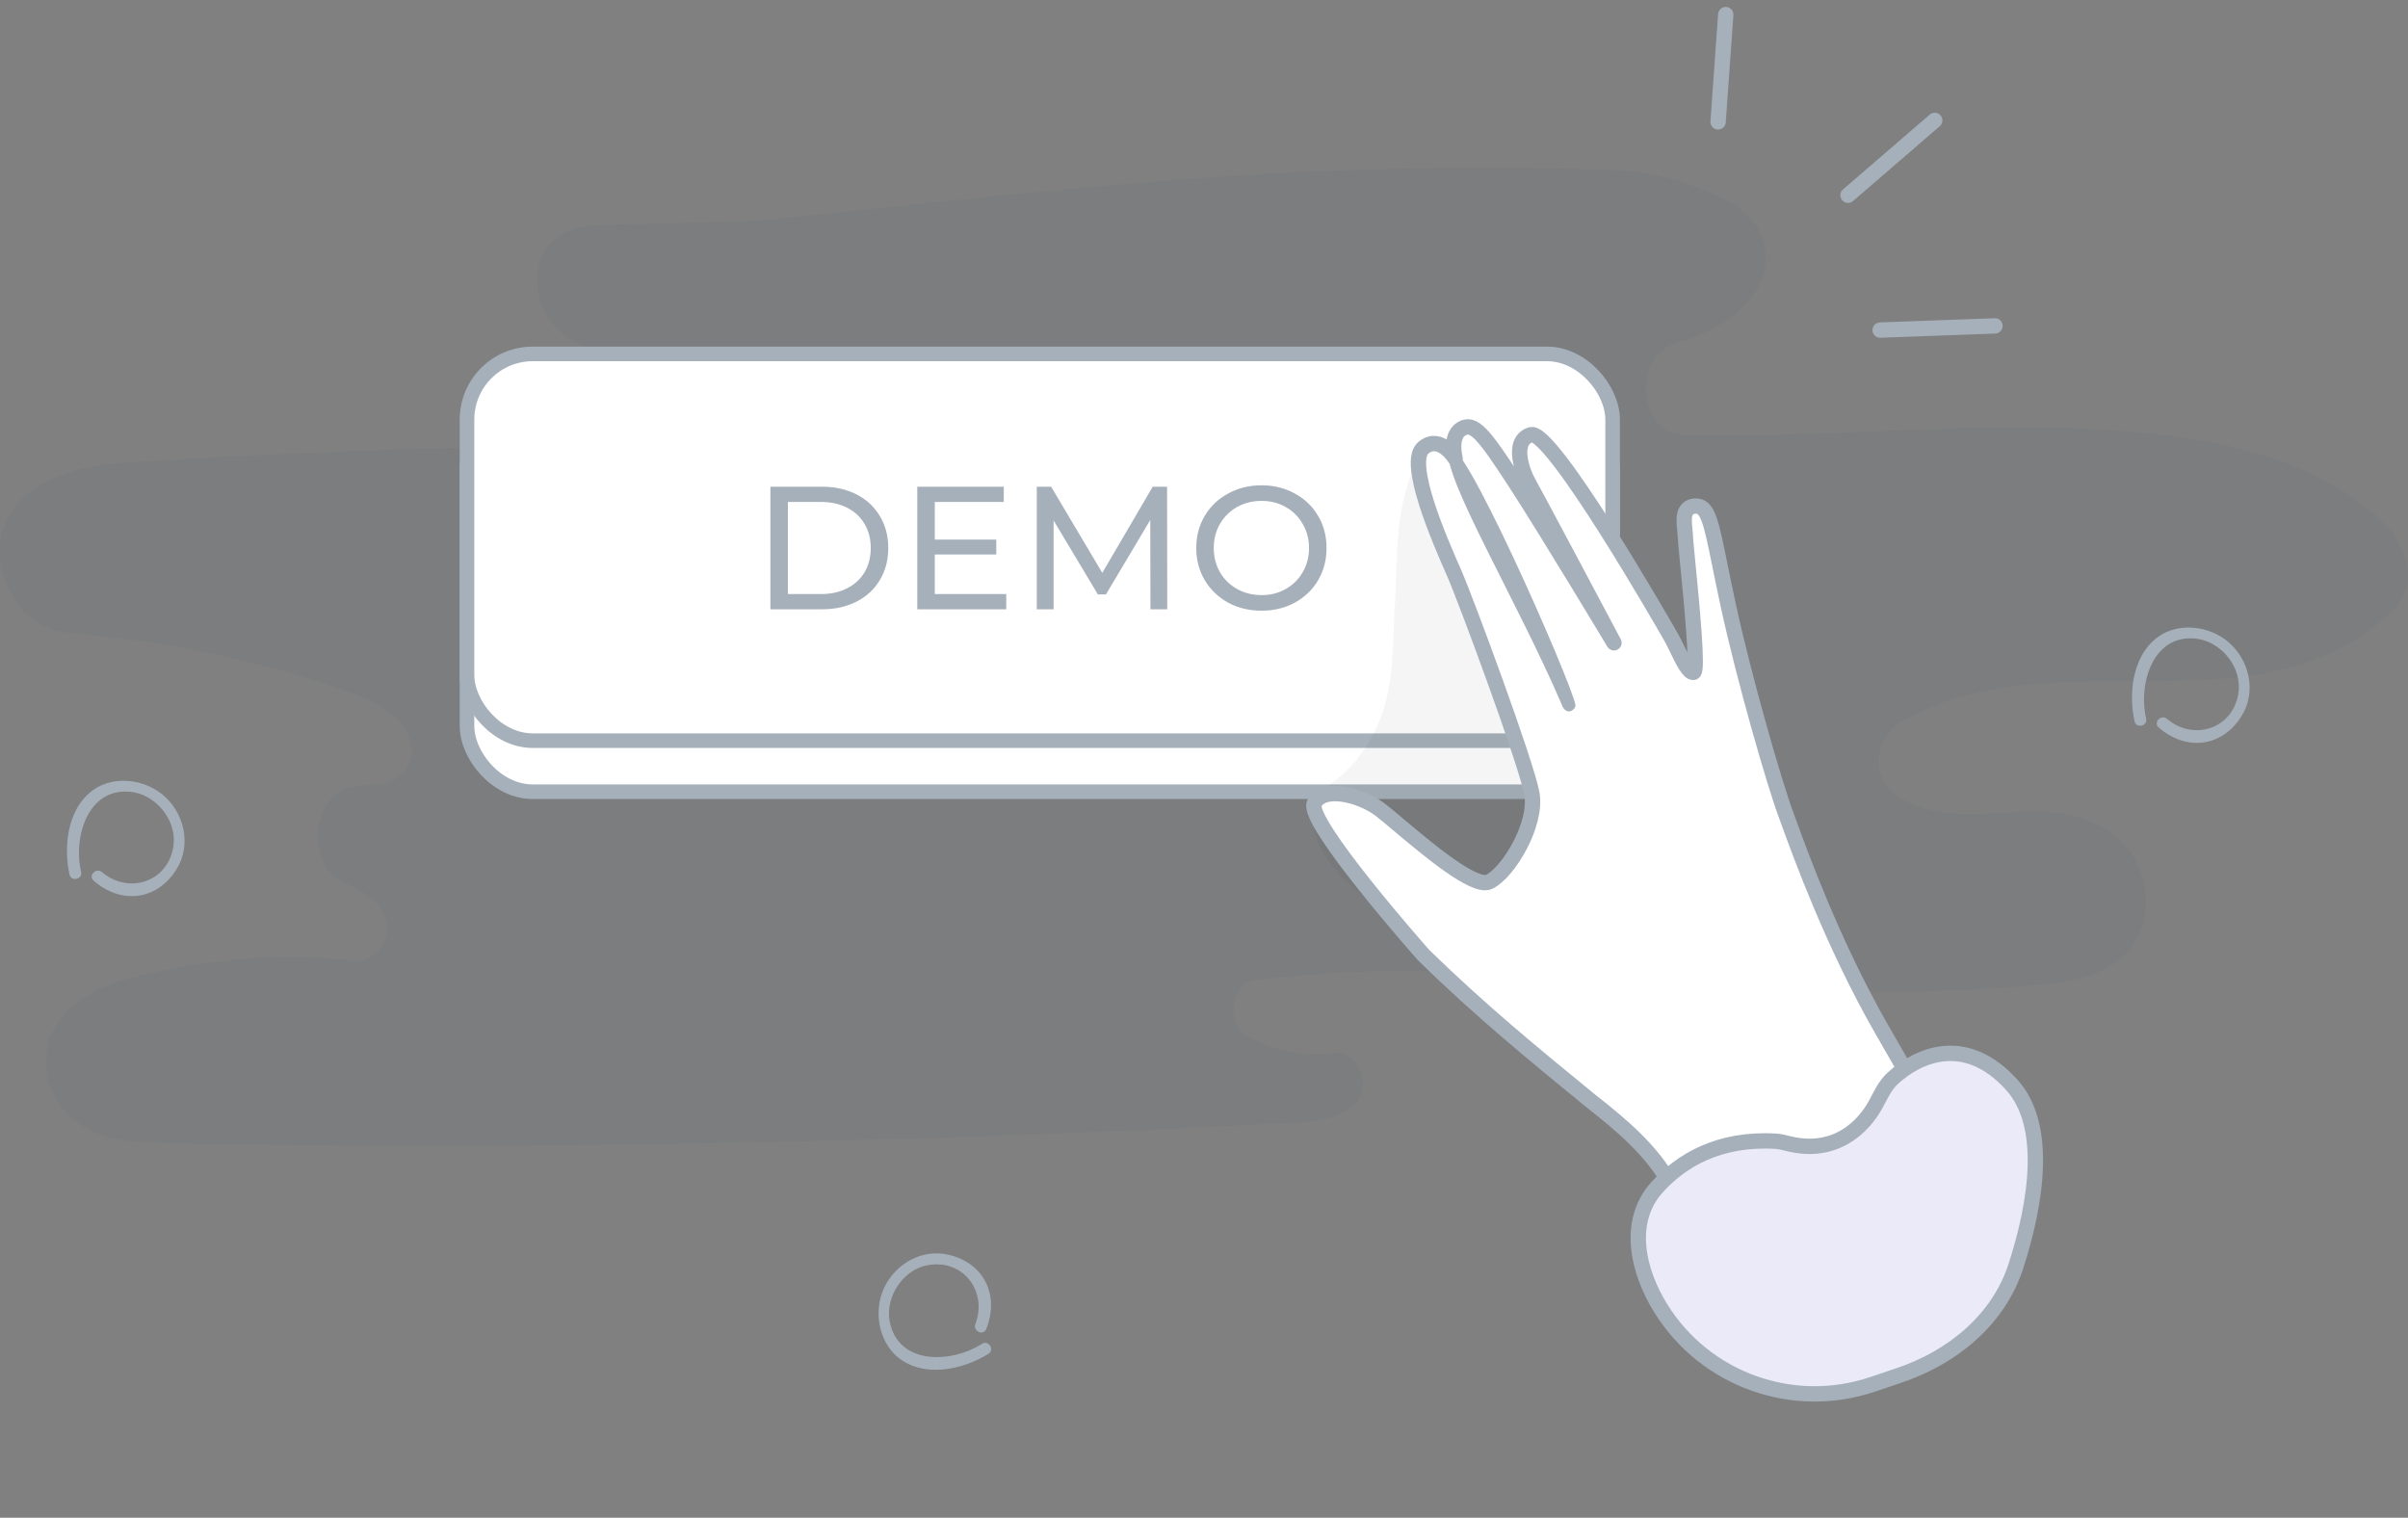
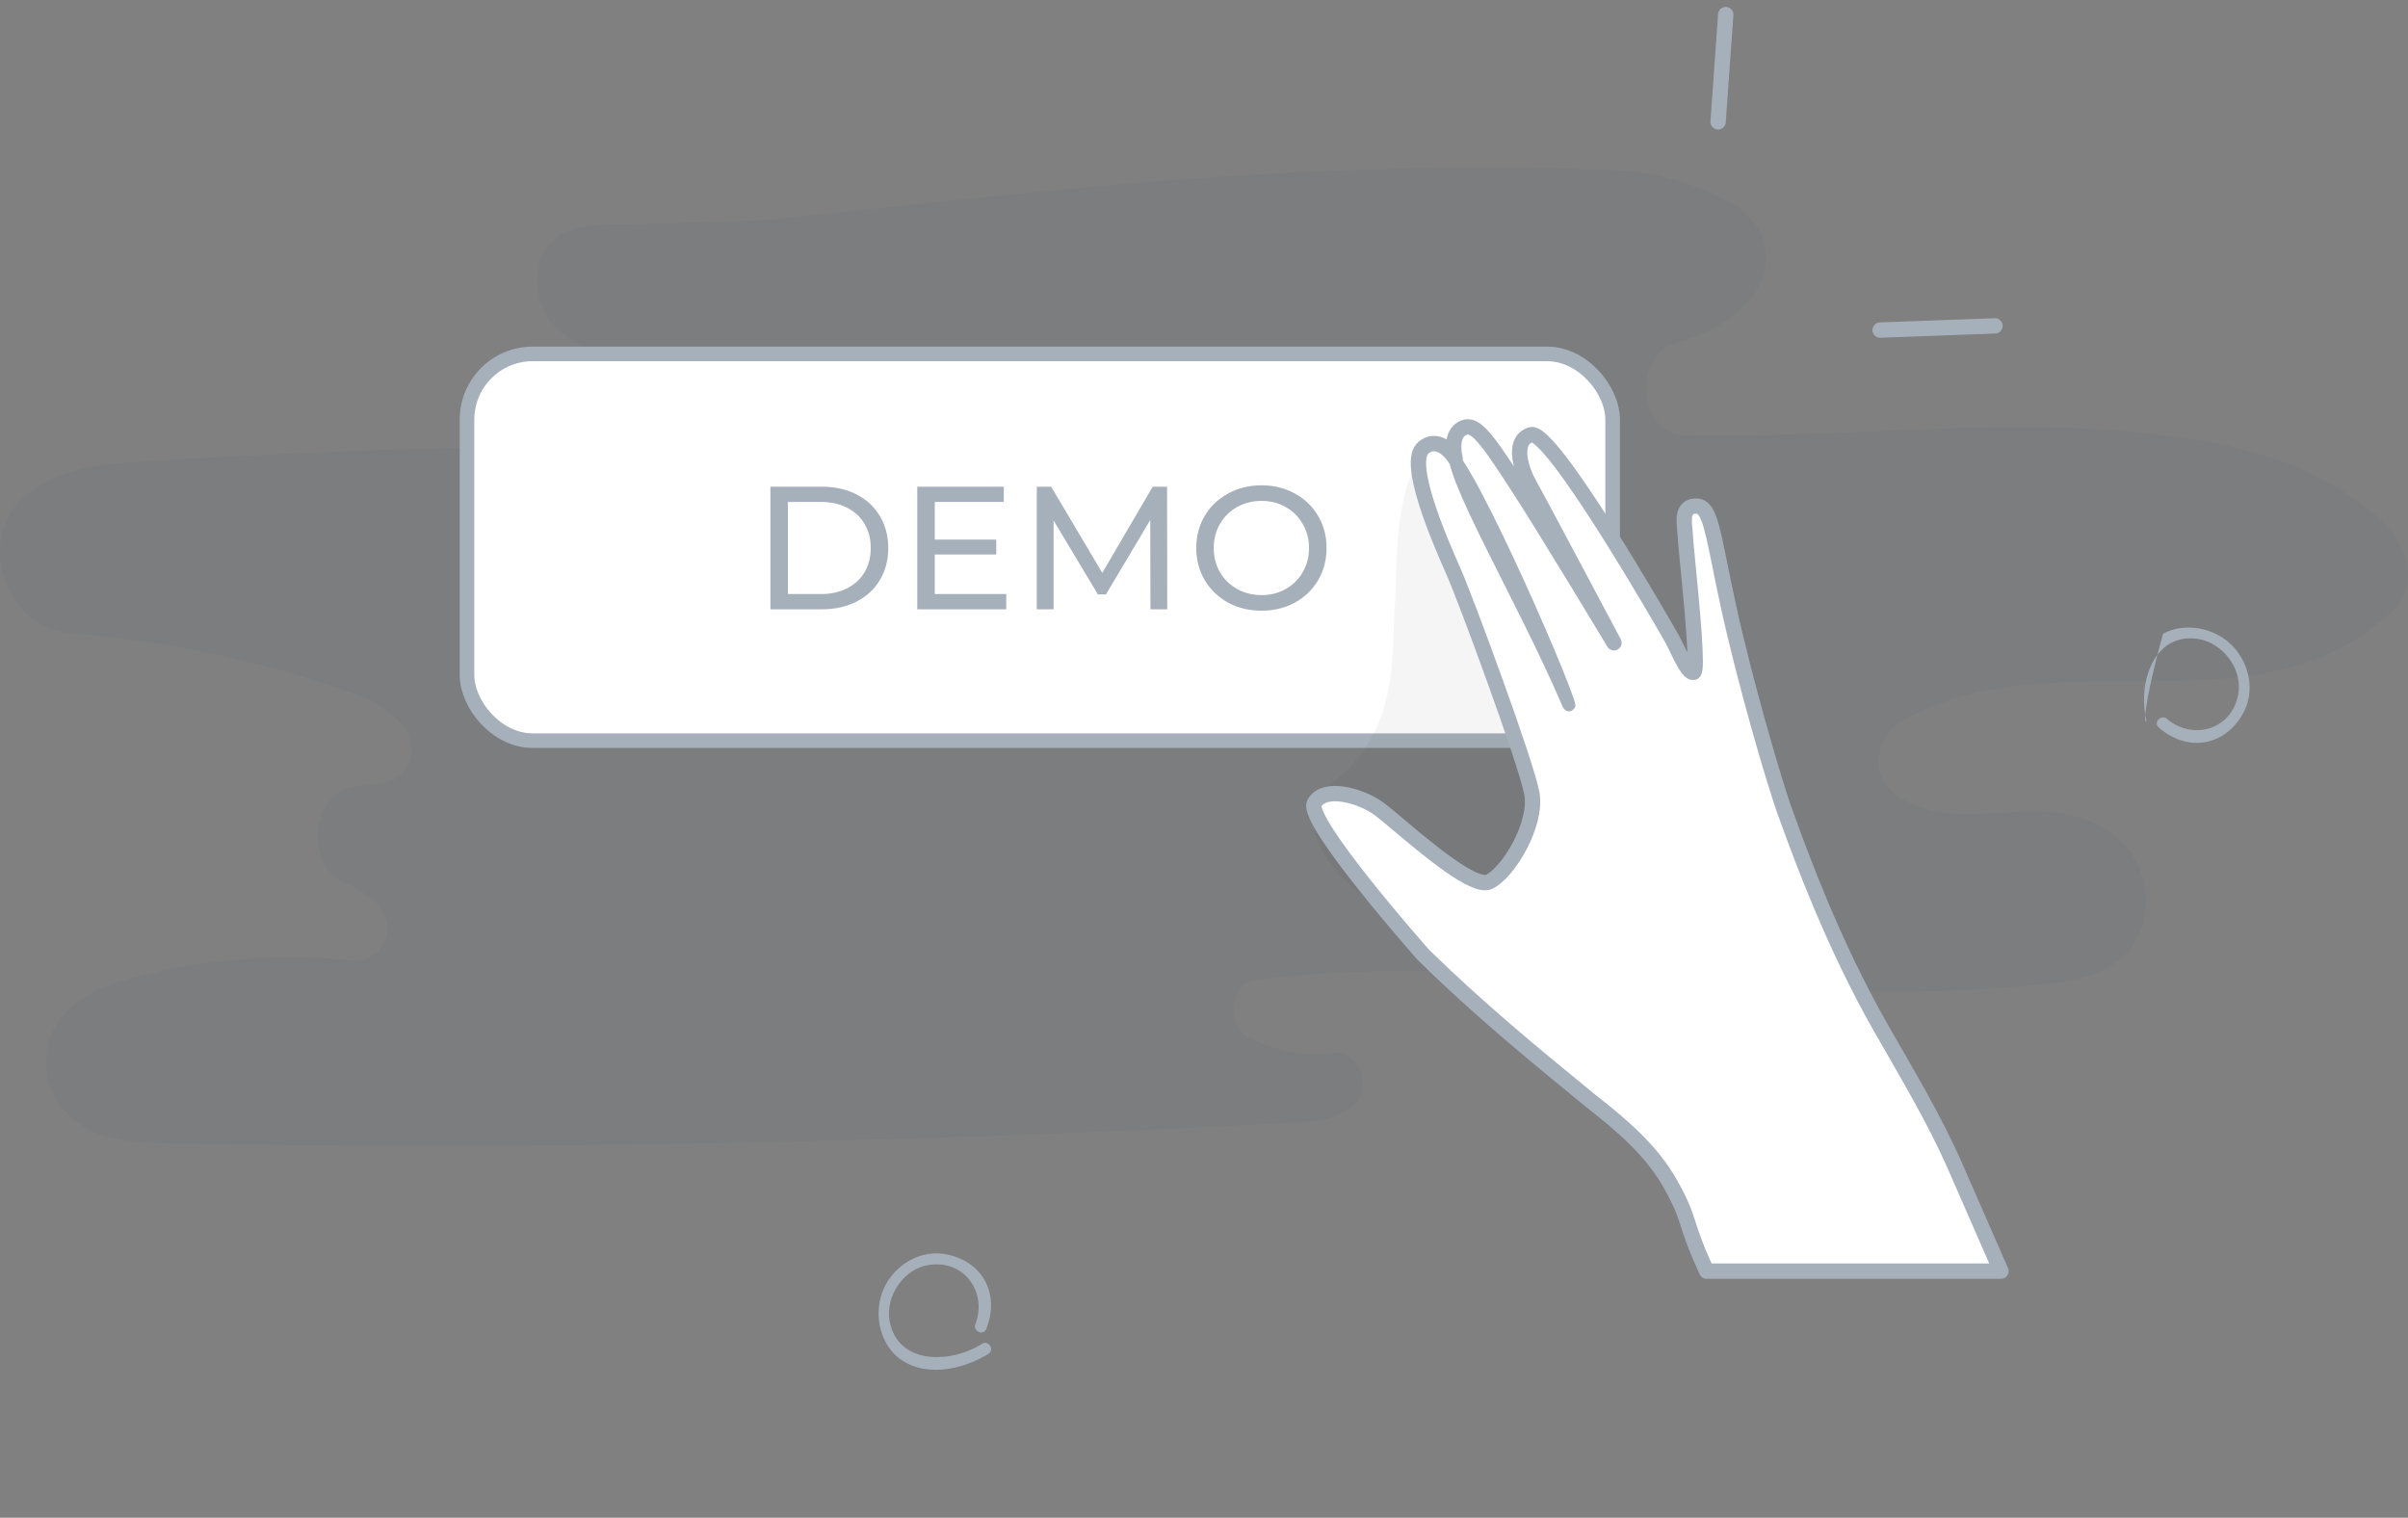
<svg xmlns="http://www.w3.org/2000/svg" width="330" height="208" viewBox="0 0 330 208" fill="none">
  <rect x="0" y="0" width="330" height="208" fill="#808080" stroke="none" />
  <path opacity="0.04" d="M104.95 30.166C147.551 25.736 177.393 21.958 220.103 23.261C225.293 23.391 230.591 24.564 235.457 26.909C237.943 28.081 240.647 29.775 241.62 32.902C243.782 39.547 236.754 44.889 231.023 46.583C230.483 46.713 229.942 46.843 229.402 47.104C223.563 49.058 224.644 59.481 230.699 59.612C253.189 60.263 275.787 56.745 298.169 59.872C308.117 61.175 318.28 64.041 326.173 71.207C327.579 72.51 328.768 74.074 329.417 75.898C331.039 80.328 328.985 82.803 326.822 84.627C308.441 100.783 281.41 86.972 260.65 98.829C259.46 99.48 258.379 100.653 257.838 102.216C256.433 105.995 258.811 108.601 261.19 109.773C270.165 114.464 280.977 107.688 289.735 114.464C292.763 116.809 294.709 121.108 293.952 125.408C292.763 132.313 286.275 134.268 280.761 134.789C244.647 138.828 207.993 129.838 172.095 134.268C168.527 134.658 167.878 140.652 171.122 142.215C174.798 144.039 178.907 144.821 182.908 144.3C186.26 143.909 188.206 149.121 185.395 151.596C185.395 151.596 185.395 151.596 185.286 151.596C183.124 153.42 180.421 153.681 177.826 153.811C126.142 156.547 74.35 157.589 22.666 156.677C18.233 156.547 13.476 156.417 9.8 153.16C7.745 151.336 6.231 148.469 6.34 145.342C6.448 138.697 12.503 135.44 17.693 134.137C27.748 131.401 38.236 130.619 48.4 131.662C50.238 131.792 52.077 130.75 52.833 128.795C54.239 125.017 50.455 122.281 47.427 121.108C41.697 118.763 42.562 108.731 48.508 107.819L52.509 107.298C53.698 107.167 54.888 106.516 55.645 105.343C58.456 101.304 53.482 96.744 49.481 95.441C36.615 90.621 23.099 87.885 9.367 86.712C4.718 86.321 0.717 82.282 0.068 76.81C-0.905 67.429 8.718 64.041 15.963 63.52C42.67 61.696 69.593 60.914 96.408 61.175C101.165 61.305 106.031 61.175 110.68 60.263C115.113 59.351 115.438 51.794 111.005 50.361C104.733 48.407 98.138 47.495 91.65 47.886C86.244 48.276 80.513 49.319 76.08 44.759C73.701 42.283 72.837 37.983 74.458 34.726C76.188 31.339 79.865 30.948 83.108 30.818C90.353 30.687 97.705 30.427 104.95 30.166Z" fill="#014363" />
-   <rect x="64" y="55.5" width="157" height="53" rx="9" fill="white" stroke="#A6B0BA" stroke-width="2" />
  <rect x="64" y="48.5" width="157" height="53" rx="9" fill="white" stroke="#A6B0BA" stroke-width="2" />
  <path d="M105.578 66.7H112.658C114.434 66.7 116.01 67.052 117.386 67.756C118.762 68.46 119.826 69.452 120.578 70.732C121.346 71.996 121.73 73.452 121.73 75.1C121.73 76.748 121.346 78.212 120.578 79.492C119.826 80.756 118.762 81.74 117.386 82.444C116.01 83.148 114.434 83.5 112.658 83.5H105.578V66.7ZM112.514 81.412C113.874 81.412 115.066 81.148 116.09 80.62C117.13 80.092 117.93 79.356 118.49 78.412C119.05 77.452 119.33 76.348 119.33 75.1C119.33 73.852 119.05 72.756 118.49 71.812C117.93 70.852 117.13 70.108 116.09 69.58C115.066 69.052 113.874 68.788 112.514 68.788H107.978V81.412H112.514ZM137.898 81.412V83.5H125.706V66.7H137.562V68.788H128.106V73.948H136.53V75.988H128.106V81.412H137.898ZM157.66 83.5L157.636 71.26L151.564 81.46H150.46L144.388 71.332V83.5H142.084V66.7H144.052L151.06 78.508L157.972 66.7H159.94L159.964 83.5H157.66ZM172.89 83.692C171.194 83.692 169.666 83.324 168.306 82.588C166.946 81.836 165.874 80.804 165.09 79.492C164.322 78.18 163.938 76.716 163.938 75.1C163.938 73.484 164.322 72.02 165.09 70.708C165.874 69.396 166.946 68.372 168.306 67.636C169.666 66.884 171.194 66.508 172.89 66.508C174.57 66.508 176.09 66.884 177.45 67.636C178.81 68.372 179.874 69.396 180.642 70.708C181.41 72.004 181.794 73.468 181.794 75.1C181.794 76.732 181.41 78.204 180.642 79.516C179.874 80.812 178.81 81.836 177.45 82.588C176.09 83.324 174.57 83.692 172.89 83.692ZM172.89 81.556C174.122 81.556 175.226 81.276 176.202 80.716C177.194 80.156 177.97 79.388 178.53 78.412C179.106 77.42 179.394 76.316 179.394 75.1C179.394 73.884 179.106 72.788 178.53 71.812C177.97 70.82 177.194 70.044 176.202 69.484C175.226 68.924 174.122 68.644 172.89 68.644C171.658 68.644 170.538 68.924 169.53 69.484C168.538 70.044 167.754 70.82 167.178 71.812C166.618 72.788 166.338 73.884 166.338 75.1C166.338 76.316 166.618 77.42 167.178 78.412C167.754 79.388 168.538 80.156 169.53 80.716C170.538 81.276 171.658 81.556 172.89 81.556Z" fill="#A6B0BA" />
-   <path d="M265.142 16.5L253.257 26.758" stroke="#A6B0BA" stroke-width="2.102" stroke-linecap="round" />
  <path d="M236.5 2L235.454 16.701" stroke="#A6B0BA" stroke-width="2.102" stroke-linecap="round" />
  <path d="M257.66 45.236L273.396 44.661" stroke="#A6B0BA" stroke-width="2.102" stroke-linecap="round" />
  <path opacity="0.05" d="M191.05 84.789C190.915 89.17 190.848 93.551 189.432 97.73C188.287 101.033 186.332 104.134 183.636 106.426C182.22 107.639 180.939 108.246 180.333 110.066C179.793 111.751 179.928 113.705 180.602 115.391C181.546 117.817 183.433 119.839 185.388 121.592C188.961 124.827 192.937 127.591 197.117 129.95C199.476 131.298 201.97 132.511 204.599 133.185C207.699 133.927 211.339 133.86 213.631 131.433C215.99 128.939 217.743 125.973 218.619 122.67C220.371 116.334 219.158 109.391 216.26 103.46C215.316 101.573 214.237 99.753 212.957 98.135C211.946 96.922 210.867 95.776 209.856 94.63C206.284 90.451 203.722 85.597 202.105 80.34C200.487 75.082 198.802 69.892 196.914 64.702C196.712 64.028 196.24 61.736 195.364 61.736C194.488 61.669 193.949 63.556 193.679 64.23C192.735 66.454 192.196 68.814 191.859 71.173C191.32 74.88 191.387 78.722 191.185 82.497C191.118 83.238 191.05 83.98 191.05 84.789Z" fill="#2E3238" />
  <path d="M245.187 112.814C246.71 117.014 251.165 129.3 257.764 140.868C261.338 147.135 265.086 153.331 267.979 159.94L274.222 174.204H233.885C230.609 167.057 231.845 167.496 228.939 162.295C226.339 157.643 222.271 154.223 218.08 150.931C218.051 150.909 218.025 150.888 217.999 150.867C210.316 144.585 202.879 138.504 195.096 130.894C195.096 130.894 178.784 112.492 180.132 110.066C181.48 107.639 186.468 108.987 189.029 110.875C189.595 111.291 190.518 112.069 191.641 113.015C195.607 116.356 202.065 121.796 204.061 120.851C206.69 119.637 210.734 112.897 209.925 108.718C209.183 104.606 200.96 82.362 199.275 78.52C199.235 78.43 199.194 78.336 199.151 78.238C197.357 74.152 192.595 63.307 195.096 61.332C197.388 59.512 199.41 62.815 199.41 62.815C199.41 62.815 198.601 59.782 200.286 58.77C201.971 57.759 203.319 59.444 207.701 66.185C212.082 72.925 221.182 88.092 221.182 88.092C221.182 88.092 210.127 67.263 209.453 66.118C208.779 64.972 206.959 60.456 209.79 59.579C212.621 58.703 228.192 85.867 229.068 87.418C229.3 87.828 229.56 88.365 229.833 88.93C230.593 90.501 231.457 92.285 232.101 92.136C232.744 91.988 231.828 82.638 231.294 77.18C231.099 75.193 230.955 73.721 230.955 73.397C230.955 73.161 230.925 72.868 230.891 72.549C230.753 71.23 230.567 69.462 232.303 69.353C234.036 69.245 234.464 71.354 235.717 77.53C236.025 79.045 236.382 80.803 236.82 82.834C239.044 93.147 243.29 107.774 244.773 111.683C244.87 111.939 245.008 112.321 245.187 112.814Z" fill="white" stroke="#A6B0BA" stroke-width="2.102" stroke-linejoin="round" />
  <path d="M214 96.5C214.65 98.308 216.004 97.213 215.901 96.596C215.401 93.596 199.401 57.095 198.505 61.77C197.791 65.5 208 82.5 214 96.5Z" fill="#A6B0BA" />
-   <path d="M257.11 151.243C255.338 154.538 251.407 158.386 244.882 156.676C244.369 156.542 243.843 156.426 243.314 156.395C235.579 155.947 230.335 159.047 227.017 162.786C222.934 167.388 224.362 174.116 227.62 179.335C233.714 189.101 245.721 193.397 256.627 189.715L260.278 188.483C267.596 186.012 273.892 180.854 276.268 173.503C279.135 164.631 280.659 154.18 275.727 148.702C269.385 141.656 262.872 144.551 259.364 147.795C258.347 148.735 257.766 150.024 257.11 151.243Z" fill="#EAEAF9" stroke="#A6B0BA" stroke-width="2.102" />
  <path d="M134.608 184.146C130.335 186.875 122.963 187.129 121.896 180.93C121.374 177.548 123.871 173.884 127.251 173.364C132.088 172.553 135.353 177.087 133.666 181.469C133.316 182.372 134.69 183.114 135.14 182.176C136.99 177.625 134.954 173.105 129.985 171.956C125.983 171.024 122.106 173.614 120.838 177.291C119.857 180.199 120.548 183.745 122.842 185.834C126.382 188.934 131.878 187.78 135.528 185.494C136.315 184.882 135.43 183.634 134.608 184.146Z" fill="#A6B0BA" />
-   <path d="M11.119 119.507C9.963 114.57 12.17 107.532 18.371 108.583C21.735 109.213 24.362 112.784 23.732 116.145C22.891 120.977 17.53 122.553 13.957 119.507C13.221 118.876 12.065 119.927 12.8 120.662C16.479 123.918 21.419 123.498 24.152 119.192C26.359 115.725 25.203 111.209 22.155 108.793C19.738 106.902 16.164 106.377 13.431 107.847C9.332 110.158 8.596 115.725 9.542 119.927C9.858 120.872 11.329 120.452 11.119 119.507Z" fill="#A6B0BA" />
-   <path d="M294.119 98.507C292.963 93.57 295.17 86.532 301.371 87.583C304.735 88.213 307.362 91.784 306.732 95.145C305.891 99.977 300.53 101.553 296.957 98.507C296.221 97.876 295.065 98.927 295.8 99.662C299.479 102.918 304.419 102.498 307.152 98.192C309.359 94.725 308.203 90.209 305.155 87.793C302.737 85.902 299.164 85.377 296.431 86.847C292.332 89.158 291.596 94.725 292.542 98.927C292.858 99.872 294.329 99.452 294.119 98.507Z" fill="#A6B0BA" />
+   <path d="M294.119 98.507C292.963 93.57 295.17 86.532 301.371 87.583C304.735 88.213 307.362 91.784 306.732 95.145C305.891 99.977 300.53 101.553 296.957 98.507C296.221 97.876 295.065 98.927 295.8 99.662C299.479 102.918 304.419 102.498 307.152 98.192C309.359 94.725 308.203 90.209 305.155 87.793C302.737 85.902 299.164 85.377 296.431 86.847C292.858 99.872 294.329 99.452 294.119 98.507Z" fill="#A6B0BA" />
</svg>